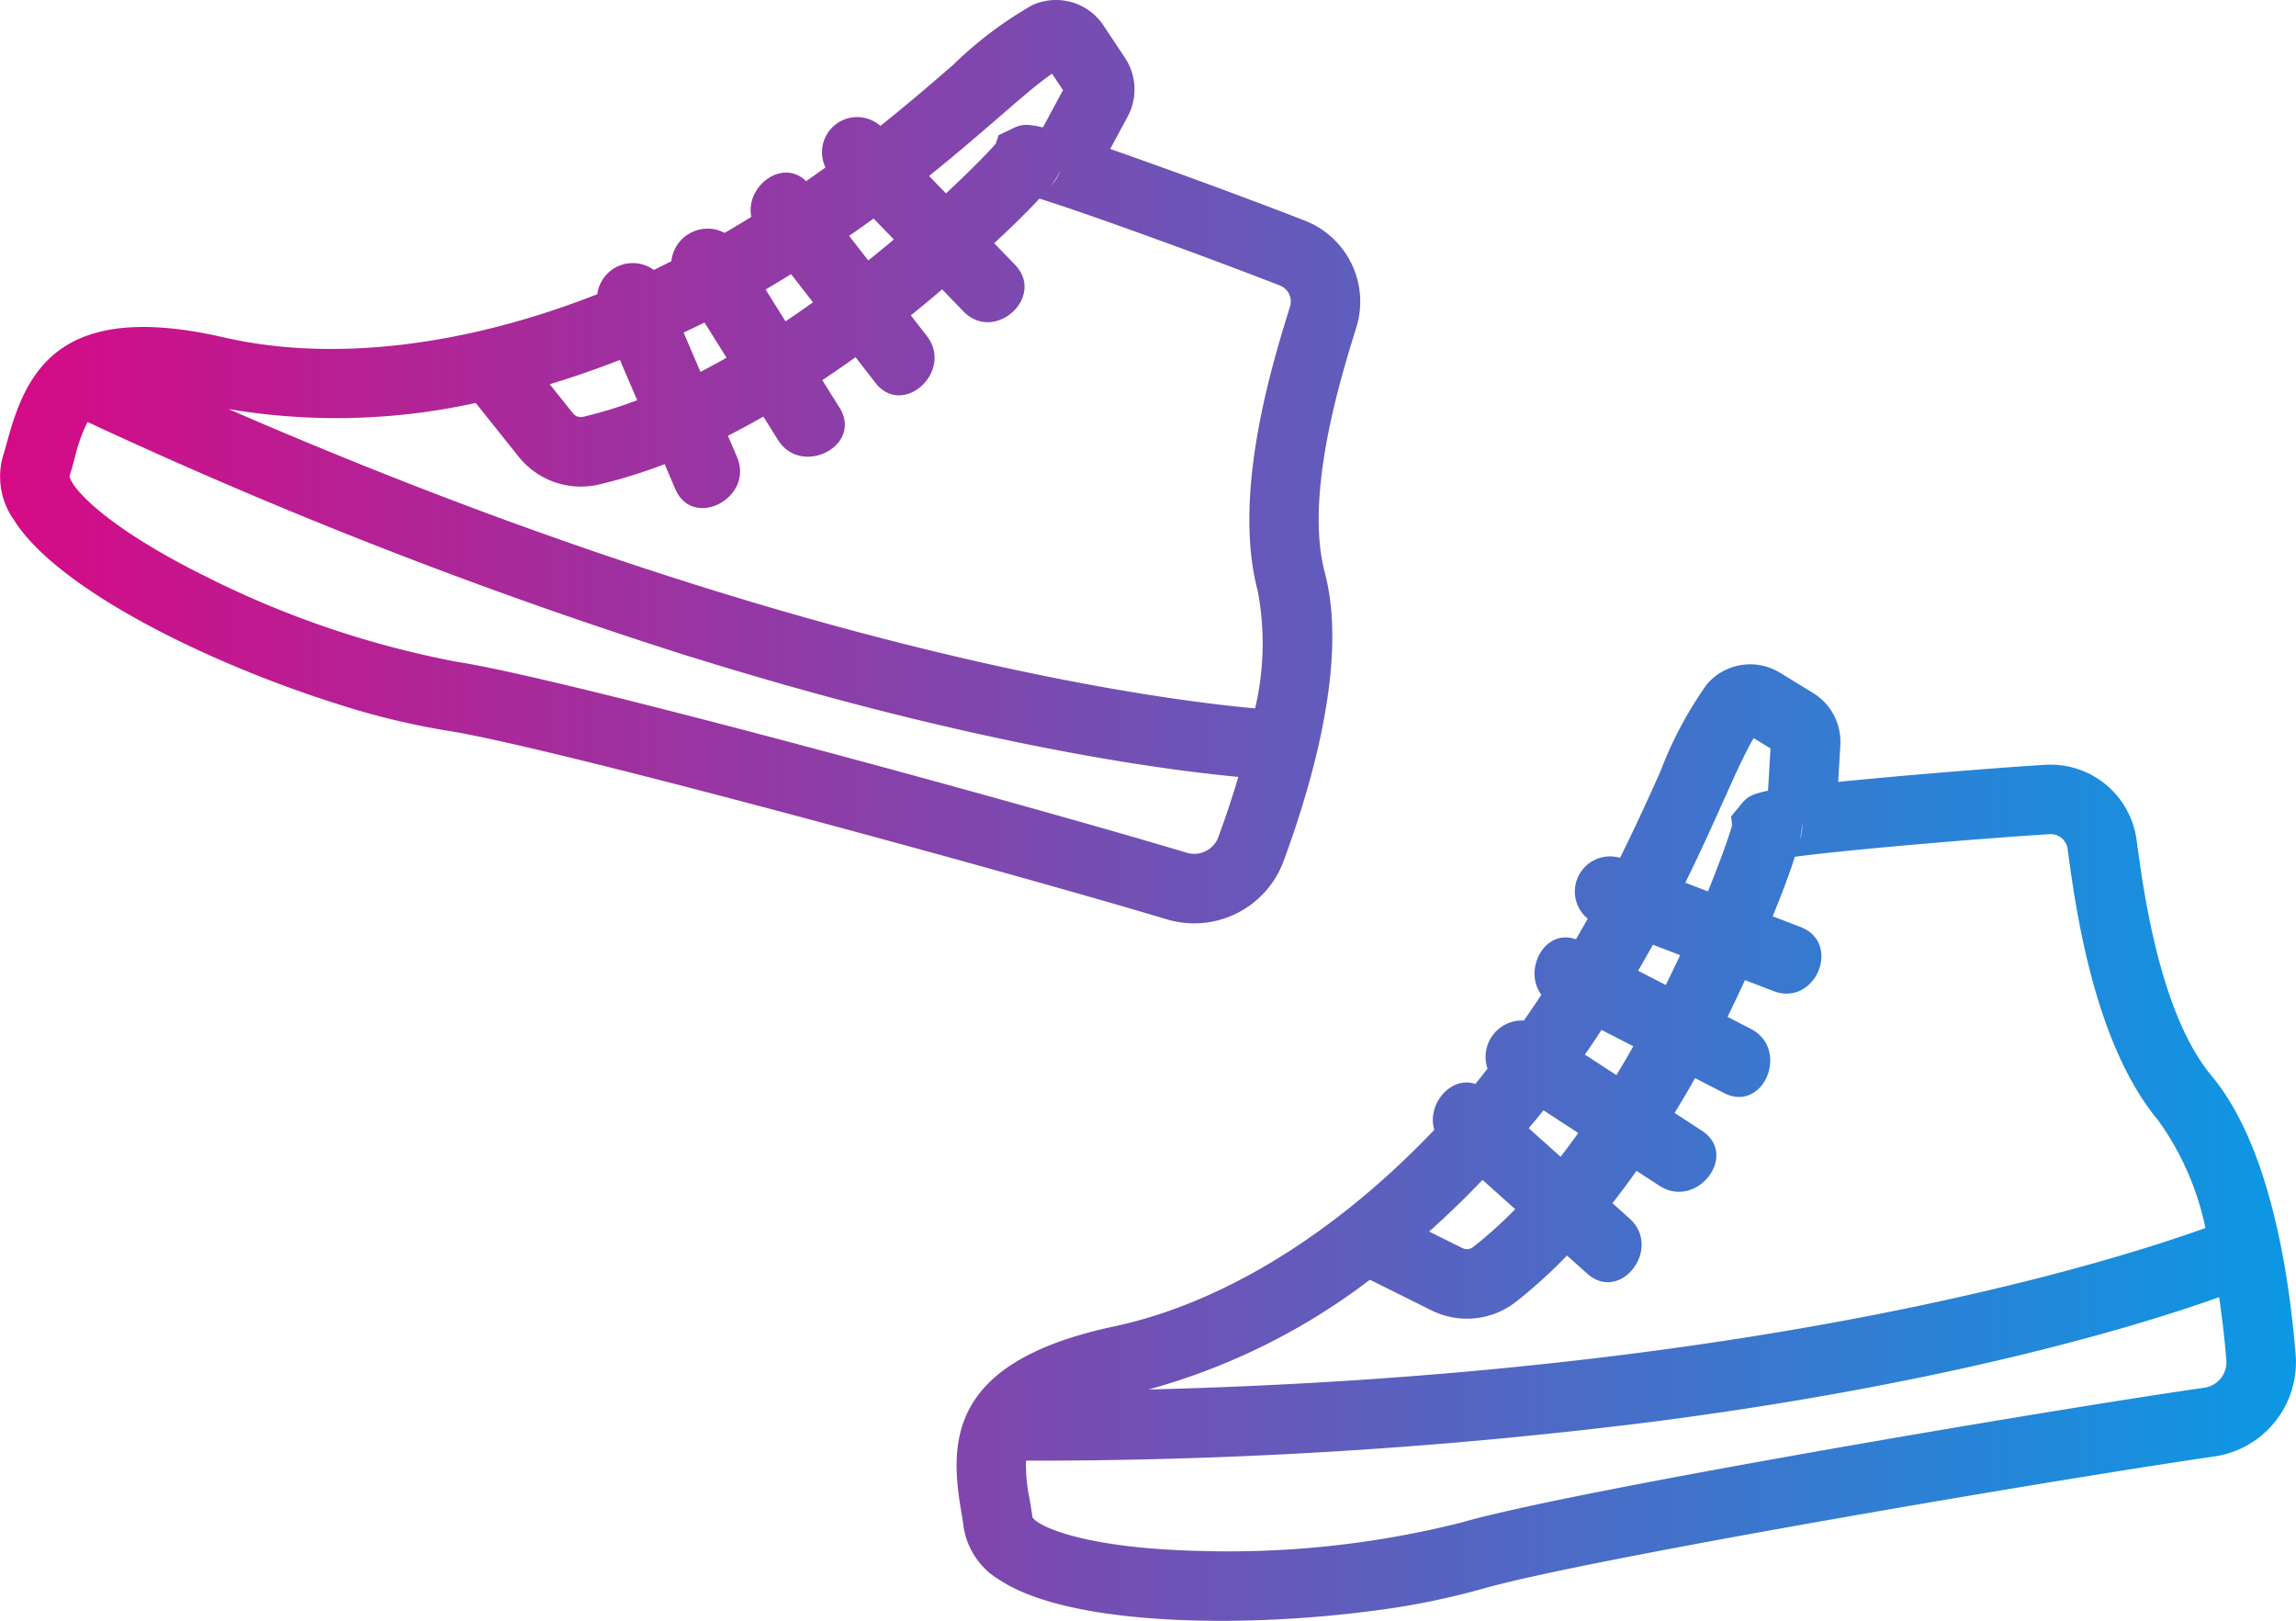
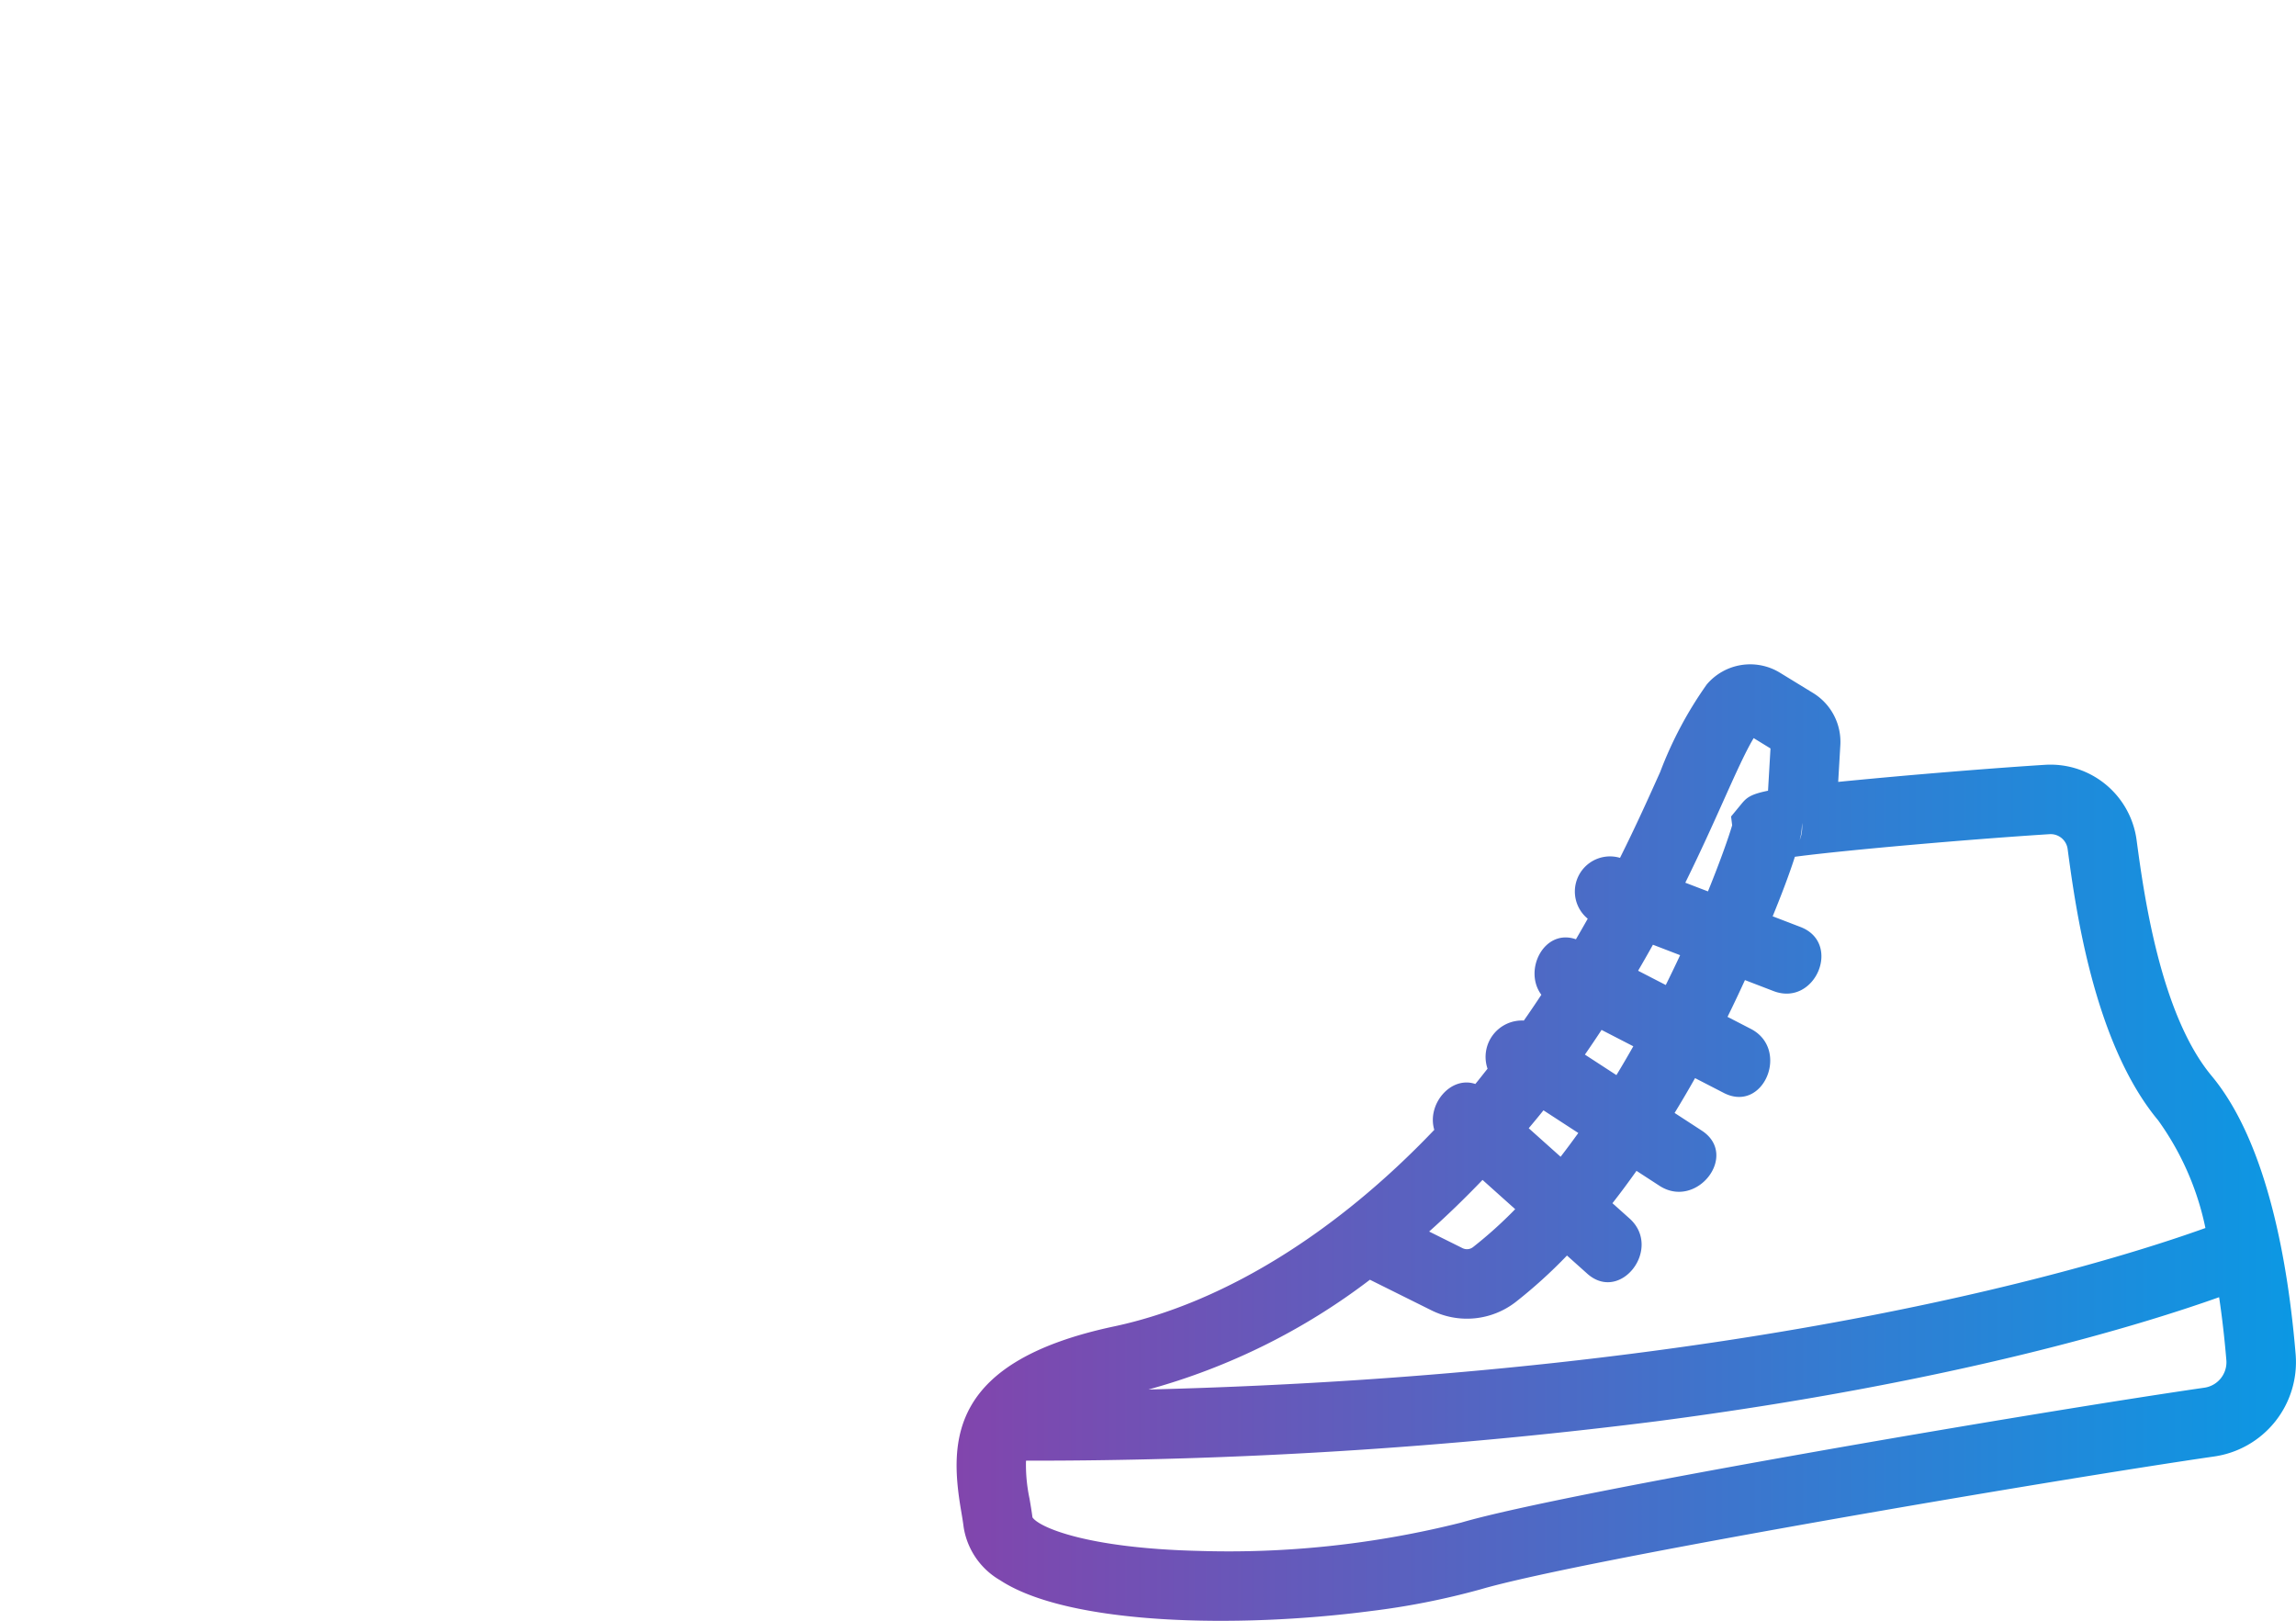
<svg xmlns="http://www.w3.org/2000/svg" xmlns:xlink="http://www.w3.org/1999/xlink" viewBox="0 0 99.803 70.455">
  <defs>
    <style>.cls-1{fill:url(#新規グラデーションスウォッチ_3);}.cls-2{fill:url(#新規グラデーションスウォッチ_3-2);}</style>
    <linearGradient id="新規グラデーションスウォッチ_3" x1="-6.907" y1="49.666" x2="105.401" y2="49.666" gradientUnits="userSpaceOnUse">
      <stop offset="0" stop-color="#e4007f" />
      <stop offset="1" stop-color="#00a0e9" />
    </linearGradient>
    <linearGradient id="新規グラデーションスウォッチ_3-2" x1="-6.907" y1="20.068" x2="105.401" y2="20.068" xlink:href="#新規グラデーションスウォッチ_3" />
  </defs>
  <g id="レイヤー_2" data-name="レイヤー 2">
    <g id="本体">
      <path class="cls-1" d="M99.788,58.878c-.323-3.912-1.219-9.19-3.654-12.114-2.244-2.694-2.958-7.999-3.262-10.264a3.777,3.777,0,0,0-3.965-3.256c-1.977.124-4.971.363-7.451.594-.577.054-1.092.103-1.553.149l.093-1.596a2.487,2.487,0,0,0-1.186-2.269l-1.428-.874a2.476,2.476,0,0,0-3.193.504,16.943,16.943,0,0,0-2.022,3.8c-.483,1.076-1.047,2.333-1.748,3.737a1.527,1.527,0,0,0-1.403,2.645q-.248.441-.513.894c-1.379-.484-2.301,1.342-1.503,2.412-.25.379-.503.754-.761,1.121a1.582,1.582,0,0,0-1.578,2.093c-.177.221-.351.447-.531.664-1.073-.366-2.117.893-1.784,1.993-4.252,4.466-9.162,7.533-13.919,8.545-7.13,1.516-7.173,4.923-6.652,7.996.042.247.083.488.112.721a3.245,3.245,0,0,0,1.589,2.318c2.978,1.952,10.329,2.093,16.107,1.338a32.801,32.801,0,0,0,4.797-.95c4.376-1.28,25.104-4.791,31.871-5.77A4.144,4.144,0,0,0,99.788,58.878ZM44.598,63.492A216.509,216.509,0,0,0,72.066,61.772c12.951-1.694,21.04-4.191,24.395-5.386q.195,1.303.315,2.74a1.118,1.118,0,0,1-.957,1.194c-7.024,1.015-27.712,4.521-32.288,5.859a41.443,41.443,0,0,1-11.459,1.234c-4.816-.119-6.904-1.021-7.193-1.458-.034-.262-.079-.532-.126-.807A7.069,7.069,0,0,1,44.598,63.492ZM67.837,50.282q-.693-.62-1.386-1.24c.215-.257.43-.514.641-.779q.757.493,1.514.985Q68.229,49.773,67.837,50.282Zm5.195-8.763q-.295.633-.624,1.297-.602-.31-1.203-.62c.224-.384.44-.762.645-1.131Q72.441,41.292,73.032,41.519Zm-2.035,3.96c-.237.417-.48.836-.734,1.253q-.685-.445-1.37-.891.368-.53.724-1.073Q70.306,45.123,70.996,45.479Zm-5.134,7.08A18.564,18.564,0,0,1,64.03,54.209a.432.432,0,0,1-.461.043l-1.447-.72c.792-.705,1.566-1.457,2.321-2.244Q65.152,51.924,65.862,52.559ZM76.96,32.533l-.107,1.838c-.818.164-.955.33-1.189.614l-.417.506.047.382c-.136.468-.495,1.504-1.052,2.874l-.985-.378c.661-1.339,1.201-2.541,1.667-3.58.502-1.118.949-2.115,1.305-2.705Zm1.364,3.228a1.475,1.475,0,0,1-.099.763A2.397,2.397,0,0,0,78.325,35.761Zm17.541,17.618c-4.194,1.509-19.613,6.361-45.945,7.02A28.15,28.15,0,0,0,59.548,55.627l2.66,1.323a3.459,3.459,0,0,0,3.679-.357,21.513,21.513,0,0,0,2.227-2.018q.439.393.878.786c1.452,1.3,3.283-1.105,1.841-2.396l-.743-.665c.362-.461.709-.931,1.046-1.406q.498.324.996.648C73.754,52.596,75.606,50.207,73.973,49.145q-.59-.384-1.181-.768.468-.766.889-1.514.625.322,1.249.644c1.734.894,2.89-1.9,1.174-2.785q-.506-.261-1.012-.522c.228-.46.487-1.006.758-1.598q.621.239,1.241.477c1.817.698,2.99-2.088,1.174-2.785q-.605-.232-1.21-.465c.387-.946.732-1.854.965-2.587.038-.005.078-.011.119-.016,2.117-.277,7.558-.753,10.956-.967a.745.745,0,0,1,.781.643c.339,2.524,1.134,8.433,3.935,11.796A12.255,12.255,0,0,1,95.866,53.379Z" />
-       <path class="cls-2" d="M55.795,37.432c1.357-3.684,2.77-8.847,1.795-12.526-.899-3.389.691-8.5,1.37-10.683a3.777,3.777,0,0,0-2.223-4.625c-1.845-.721-4.66-1.767-7.007-2.603-.546-.194-1.034-.367-1.47-.52l.757-1.407a2.487,2.487,0,0,0-.119-2.558l-.926-1.394a2.476,2.476,0,0,0-3.107-.889A16.943,16.943,0,0,0,41.43,2.821c-.892.772-1.933,1.674-3.161,2.652a1.527,1.527,0,0,0-2.387,1.807c-.274.197-.554.395-.843.594-1.046-1.021-2.652.247-2.38,1.553-.386.238-.774.471-1.163.696a1.582,1.582,0,0,0-2.313,1.232c-.254.126-.507.257-.762.378a1.556,1.556,0,0,0-2.458,1.055c-5.739,2.257-11.484,2.967-16.225,1.879C2.635,13.034,1.16,16.105.335,19.111c-.066.241-.131.477-.202.702a3.245,3.245,0,0,0,.463,2.772c1.877,3.026,8.483,6.253,14.04,8.005a32.803,32.803,0,0,0,4.75,1.162c4.508.685,24.783,6.242,31.332,8.209A4.144,4.144,0,0,0,55.795,37.432ZM3.806,18.342A216.508,216.508,0,0,0,29.438,28.366c12.457,3.926,20.845,5.072,24.391,5.404q-.373,1.264-.87,2.618a1.118,1.118,0,0,1-1.371.679c-6.797-2.041-27.034-7.587-31.747-8.303a41.443,41.443,0,0,1-10.911-3.713c-4.316-2.139-5.829-3.837-5.908-4.355.08-.252.152-.516.226-.785A7.069,7.069,0,0,1,3.806,18.342Zm26.642-2.178q-.367-.855-.733-1.709c.303-.143.607-.285.909-.436q.479.766.958,1.531Q31.019,15.868,30.448,16.164ZM38.854,10.409q-.534.449-1.113.913-.415-.535-.829-1.07c.365-.253.72-.505,1.061-.754Q38.414,9.954,38.854,10.409Zm-3.515,2.732c-.39.279-.788.555-1.194.827q-.433-.692-.866-1.385.557-.325,1.109-.668Q34.863,12.528,35.339,13.141Zm-7.641,4.255a18.565,18.565,0,0,1-2.357.723.432.432,0,0,1-.436-.155l-1.009-1.263c1.016-.305,2.034-.661,3.051-1.056Q27.322,16.521,27.698,17.396ZM46.206,3.918l-.872,1.622c-.811-.196-1.005-.104-1.337.055l-.592.283-.119.366C42.965,6.611,42.203,7.4,41.12,8.407l-.734-.758c1.164-.936,2.161-1.798,3.022-2.543.926-.802,1.752-1.517,2.323-1.902ZM46.081,7.42A1.476,1.476,0,0,1,45.67,8.07,2.397,2.397,0,0,0,46.081,7.42Zm8.476,23.372c-4.439-.401-20.466-2.503-44.62-13.01a28.15,28.15,0,0,0,10.741-.267L22.533,19.836a3.459,3.459,0,0,0,3.487,1.227,21.514,21.514,0,0,0,2.87-.89q.232.541.464,1.082c.768,1.791,3.443.383,2.68-1.396l-.394-.917c.523-.265,1.036-.545,1.542-.834q.315.504.63,1.007c1.026,1.641,3.713.256,2.68-1.396q-.373-.597-.747-1.195.747-.497,1.444-.998.431.556.861,1.111c1.195,1.542,3.422-.504,2.239-2.03q-.348-.45-.697-.9c.401-.321.866-.707,1.362-1.129q.462.478.924.956c1.354,1.399,3.591-.632,2.239-2.03q-.45-.466-.901-.932c.75-.694,1.446-1.373,1.966-1.939.037.011.075.023.115.036,2.036.642,7.171,2.504,10.342,3.744a.745.745,0,0,1,.437.912c-.757,2.431-2.528,8.125-1.406,12.355A12.254,12.254,0,0,1,54.557,30.792Z" />
    </g>
  </g>
</svg>